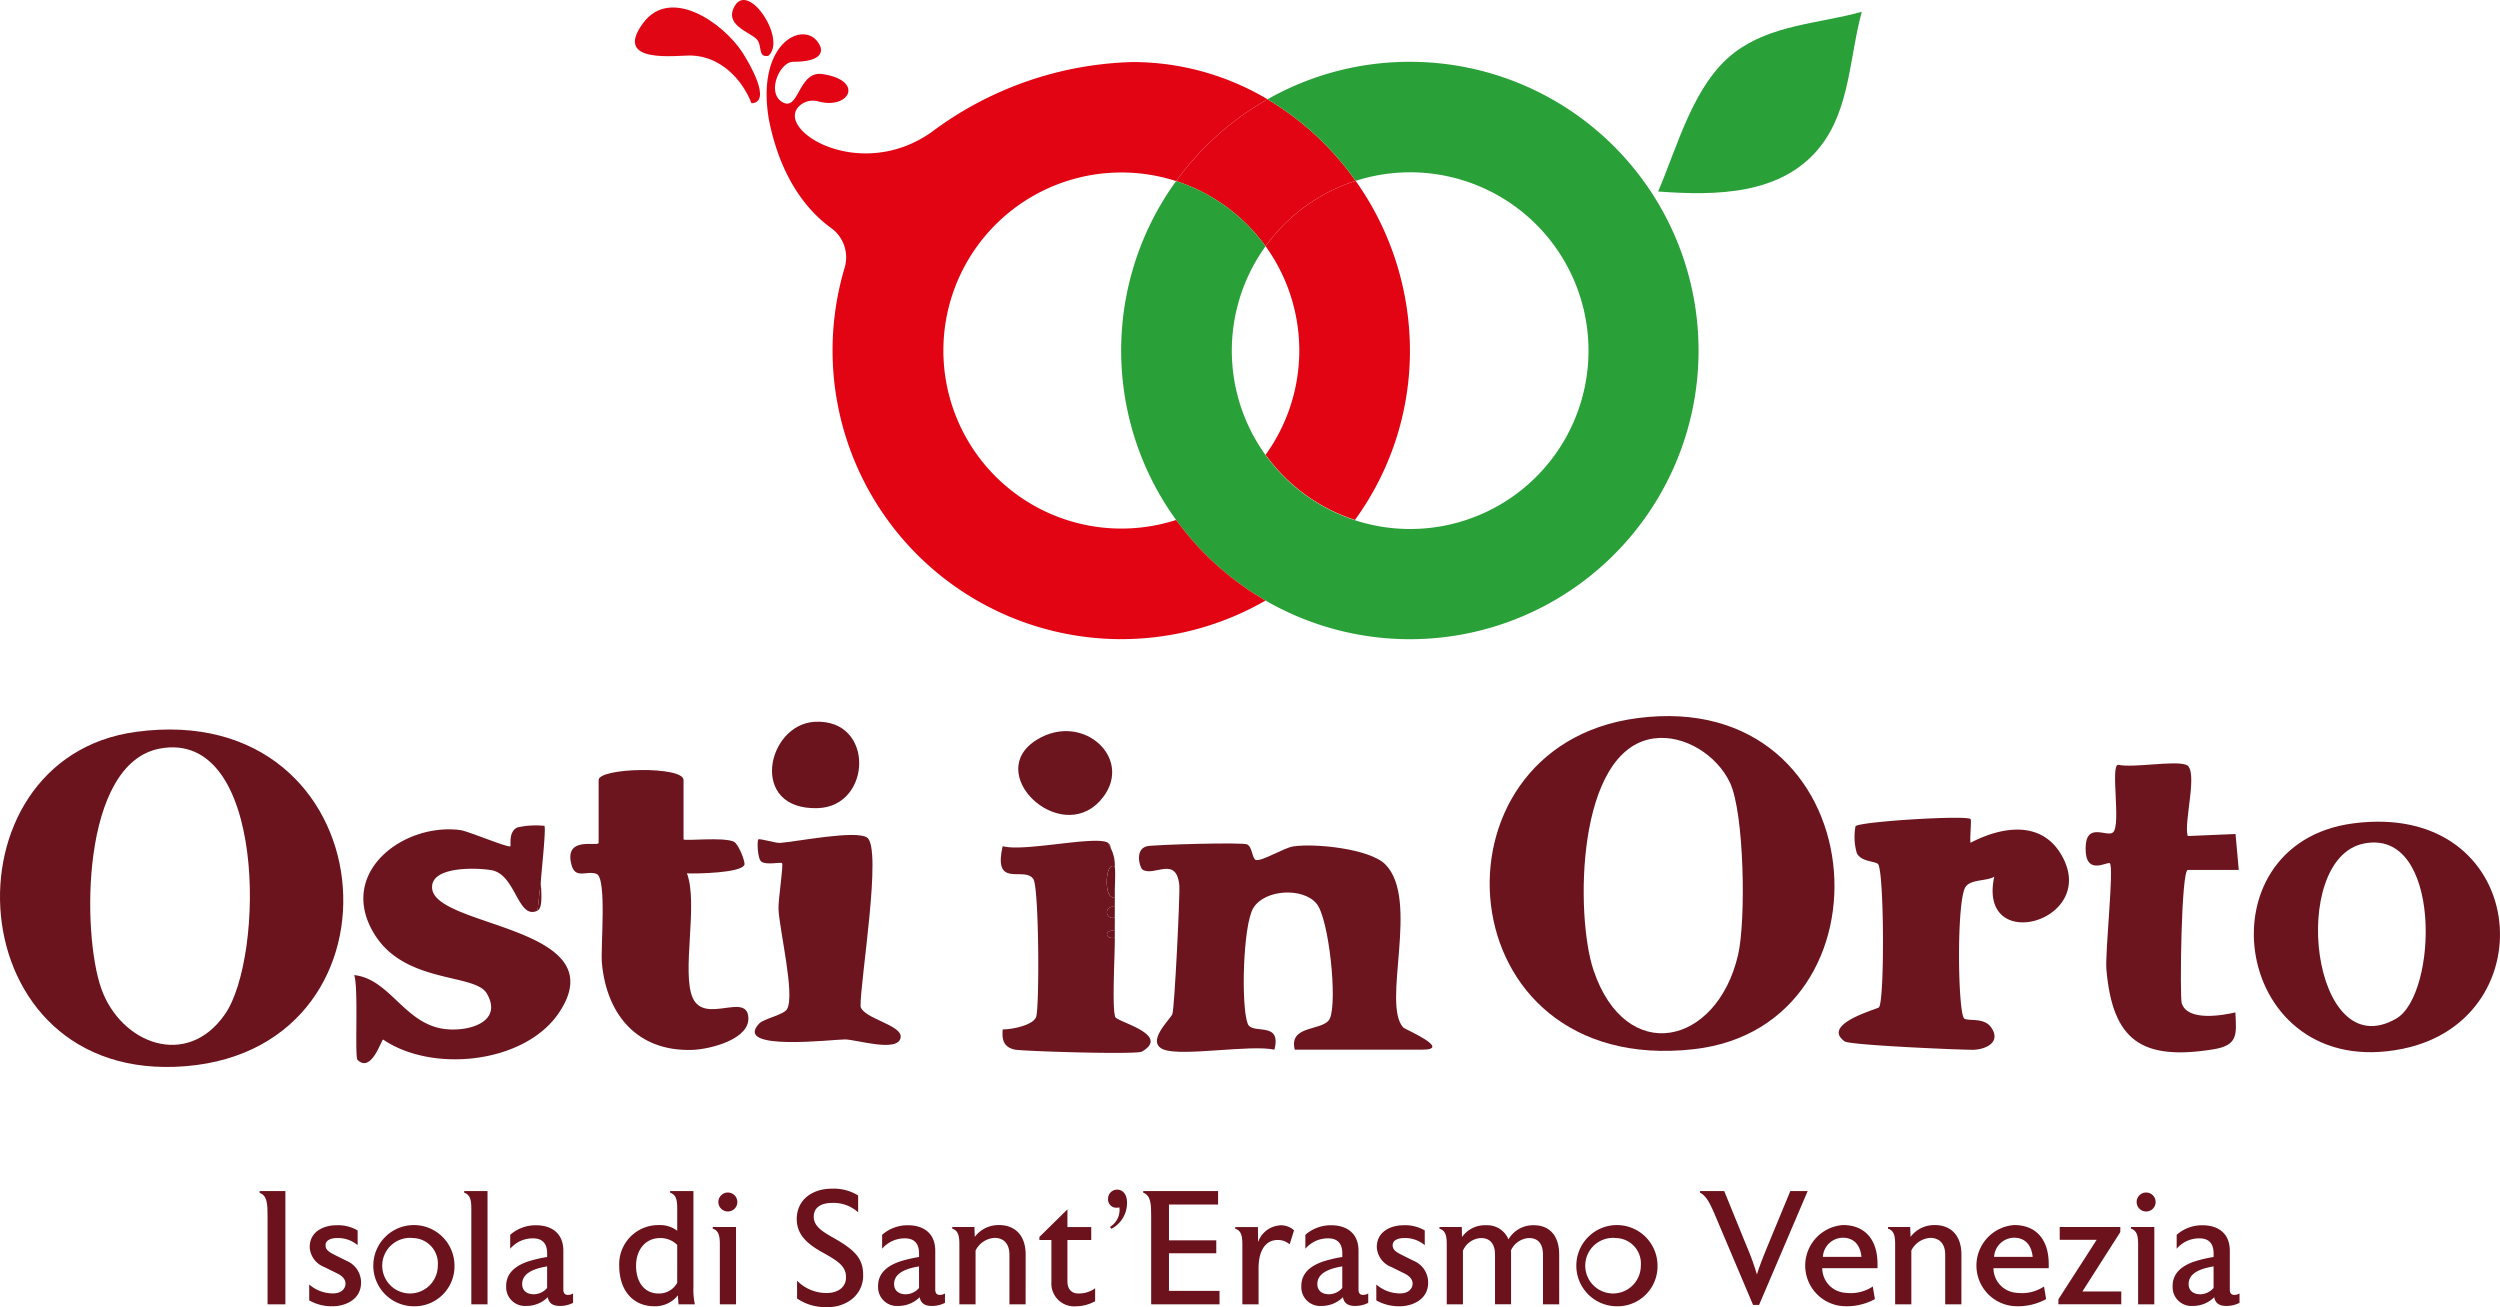
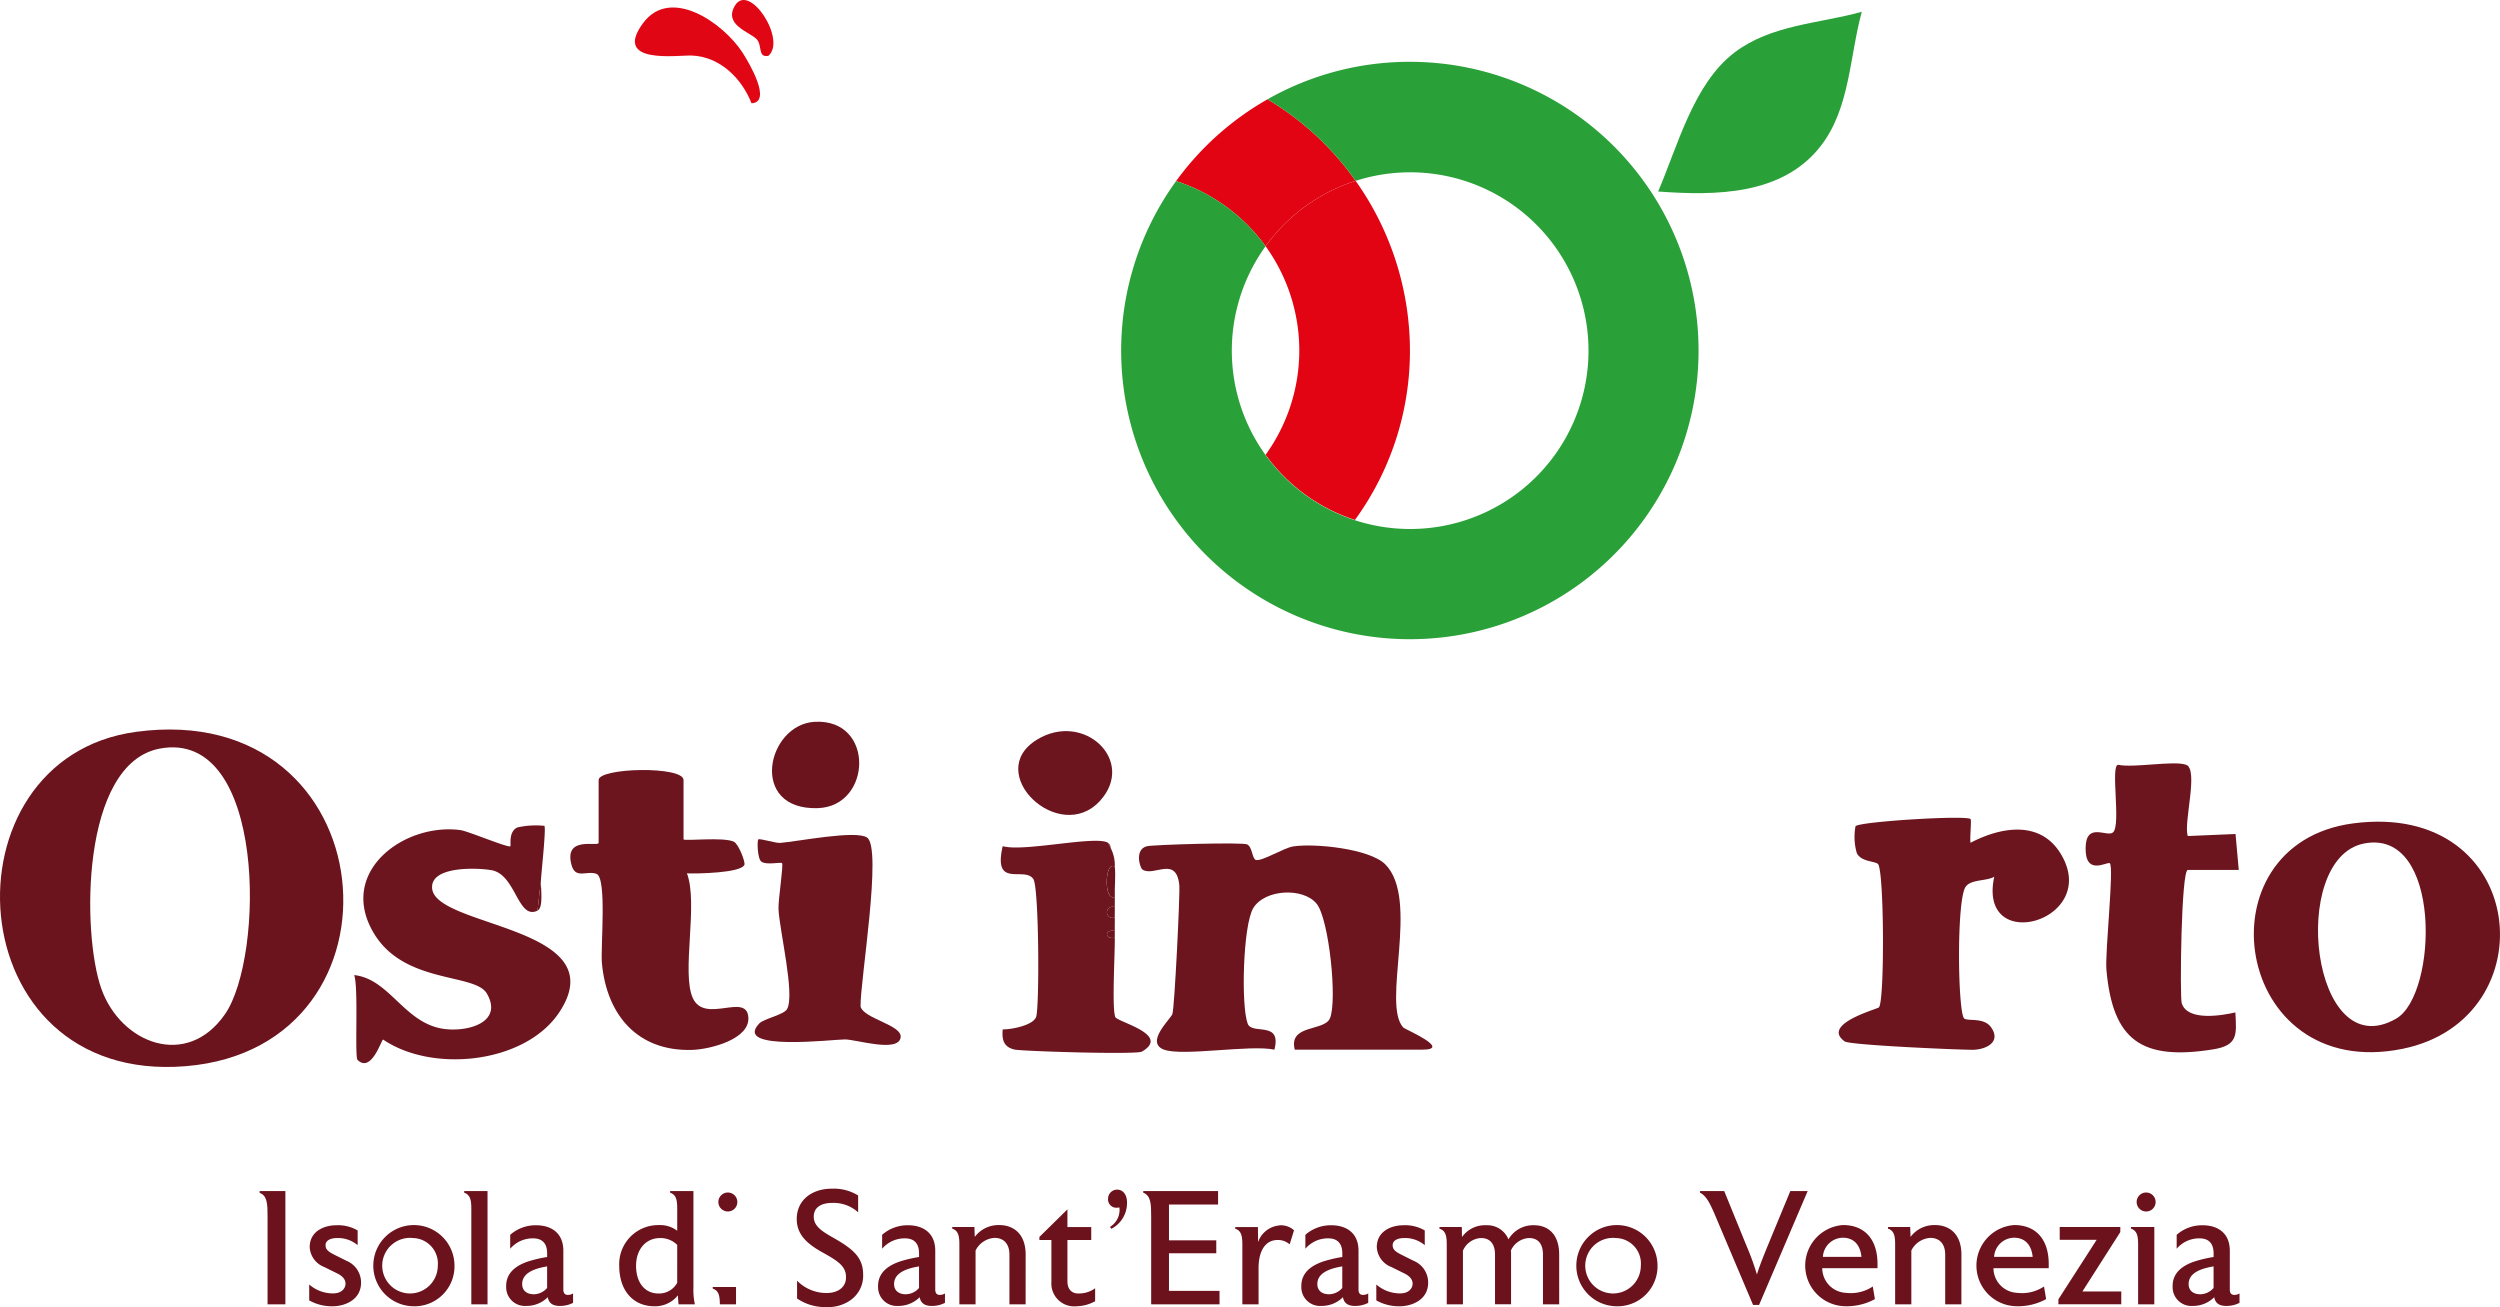
<svg xmlns="http://www.w3.org/2000/svg" id="Raggruppa_2017" data-name="Raggruppa 2017" width="298.68" height="156.158" viewBox="0 0 298.68 156.158">
  <defs>
    <clipPath id="clip-path">
      <rect id="Rettangolo_1835" data-name="Rettangolo 1835" width="298.68" height="156.158" fill="none" />
    </clipPath>
  </defs>
  <g id="Raggruppa_2016" data-name="Raggruppa 2016" clip-path="url(#clip-path)">
    <path id="Tracciato_572" data-name="Tracciato 572" d="M16.259,161.2c30.02-4.057,33.631,37.684,5.918,39.948C-5.278,203.392-7.23,164.374,16.259,161.2m2.819,2.006c-9.428,1.781-9.307,22.083-6.979,28.665s10.236,9.656,14.792,3.049c4.713-6.836,4.943-34.123-7.813-31.714" transform="translate(0 -73.767)" fill="#6c141e" />
-     <path id="Tracciato_573" data-name="Tracciato 573" d="M346.2,158.211c28.635-3.805,31.608,36.8,6.737,39.554-29.763,3.3-32.478-36.134-6.737-39.554m2.024,2.419c-9.327,1.282-9.393,21.215-7.216,27.68,3.865,11.479,14.755,9.049,17.274-1.821.948-4.091.746-16.9-.961-20.553-1.528-3.275-5.433-5.81-9.1-5.306" transform="translate(-150.63 -72.408)" fill="#6c141e" />
    <path id="Tracciato_574" data-name="Tracciato 574" d="M254.242,210.7c-2.31-.872.8-3.674,1-4.264.253-.729.927-14.352.825-15.386-.354-3.6-3.093-.94-4.413-1.882-.311-.222-.956-2.432.562-2.78.784-.179,11.444-.5,11.968-.21.643.357.575,1.756,1.05,1.859.754.165,3.3-1.446,4.451-1.624,2.55-.394,9.116.272,10.984,2.139,4.178,4.176-.483,16.705,2.17,19.513.173.184,5.912,2.633,2.233,2.633H269.861c-.772-3.054,3.517-2.163,4.2-3.741.9-2.079-.1-11.814-1.572-13.673-1.586-2-6.212-1.773-7.586.5-1.232,2.041-1.476,11.7-.663,13.816.526,1.369,4.088-.406,3.19,3.095-2.875-.62-10.992.828-13.185,0" transform="translate(-115.173 -85.291)" fill="#6c151e" />
    <path id="Tracciato_575" data-name="Tracciato 575" d="M100.031,192.253c-2.37,1.155-2.562-4.315-5.5-4.834-1.723-.3-7.322-.513-7.091,2.176.4,4.692,21.967,4.531,15.2,14.788-4.033,6.117-15.1,7.321-21.058,3.27-.219.058-1.407,4.046-3.054,2.433-.363-.355.134-8.706-.4-10.134,4.165.451,5.916,5.569,10.442,6.385,2.865.517,7.468-.631,5.405-4.183-1.431-2.463-9.84-1.1-13.492-7.19-4.392-7.321,3.591-13.223,10.325-12.336.943.125,5.742,2.163,5.978,1.928.1-.1-.262-1.683.811-2.235a9.992,9.992,0,0,1,3.251-.2c.232.227-.351,5.47-.407,6.484Z" transform="translate(-35.813 -83.457)" fill="#6c151e" />
    <path id="Tracciato_576" data-name="Tracciato 576" d="M509.07,181.452c20.942-2.724,23.35,23.387,5.872,26.938-20.271,4.117-24.511-24.515-5.872-26.938m1.205,2.423c-8.99,1.863-6.241,26.745,3.9,20.911,5-2.876,5.519-22.863-3.9-20.911" transform="translate(-227.901 -83.086)" fill="#6b141e" />
    <path id="Tracciato_577" data-name="Tracciato 577" d="M421.352,180.542c.142.142-.107,2.288,0,2.837,3.54-1.859,8.247-2.743,10.727,1.239,5.016,8.054-9.947,12.367-7.894,2.816-.927.556-2.808.277-3.433,1.226-1.1,1.674-.917,15.211-.14,15.724.508.336,2.358-.171,3.21,1.062,1.266,1.828-.779,2.669-2.246,2.665-1.726,0-14.634-.557-15.255-1-2.879-2.058,3.836-3.838,4.082-4.067.7-.65.635-16.362-.107-17.128-.343-.354-2.04-.251-2.535-1.317a6.969,6.969,0,0,1-.152-3.193c.394-.563,13.258-1.349,13.744-.862" transform="translate(-185.928 -82.69)" fill="#6c151e" />
    <path id="Tracciato_578" data-name="Tracciato 578" d="M139.334,178.148c.215.215,4.714-.311,5.994.264.6.271,1.386,2.425,1.286,2.746-.316,1.007-5.723,1.1-6.872,1.044,1.379,3.659-.683,11.863.7,14.9,1.444,3.16,6.454-.744,6.638,2.329.157,2.6-4.573,3.8-6.728,3.865-6.521.2-10.191-4.177-10.769-10.34-.178-1.9.628-10.215-.653-10.694-1.149-.43-2.515.686-2.983-1.072-.946-3.546,3.243-2.111,3.243-2.633v-7.5c0-1.486,10.143-1.707,10.143,0Z" transform="translate(-57.671 -77.862)" fill="#6c151f" />
    <path id="Tracciato_579" data-name="Tracciato 579" d="M472.076,168.558c1.533.571-.354,7.009.2,8.512l5.7-.242.386,4.292h-6.085c-.8,0-.969,15.165-.729,15.925.688,2.18,4.763,1.474,6.407,1.1.154,2.684.321,3.942-2.674,4.417-8.508,1.349-11.975-1.04-12.729-9.495-.189-2.116.954-12.453.391-12.757-.343-.185-2.926,1.563-2.879-1.816.044-3.16,2.546-1.252,3.267-1.851,1.007-.836-.349-8.082.63-8.082,1.877.4,6.669-.538,8.114,0" transform="translate(-210.893 -77.188)" fill="#6c151f" />
    <path id="Tracciato_580" data-name="Tracciato 580" d="M167.021,206.708c.557-.587,2.95-1.031,3.333-1.73.956-1.744-.916-9.411-1.029-11.94-.049-1.1.621-5.3.421-5.487-.162-.153-1.867.257-2.464-.177-.484-.353-.519-2.5-.376-2.658s2.078.455,2.611.416c2-.149,9.048-1.561,10.39-.641,1.848,1.267-.849,17.249-.777,20.194.4,1.475,5.018,2.2,4.789,3.686-.288,1.859-5.262.249-6.655.238-1.327-.011-13.448,1.477-10.243-1.9" transform="translate(-76.316 -84.428)" fill="#6c151f" />
    <path id="Tracciato_581" data-name="Tracciato 581" d="M233.572,185.71l.406.81a4.371,4.371,0,0,1,.406,2.027c-1.214-.691-1.355,4.134,0,3.647.015.4-.01.811,0,1.215a.666.666,0,1,0,0,1.216c.01.54-.009,1.081,0,1.621-1.205-.249-1.27,1.036,0,.811.026,1.807-.356,8.419.058,9.465.239.6,6.686,2.1,3.182,4.135-.657.381-14.245-.04-15.194-.242-1.345-.286-1.55-1.214-1.436-2.414,1.014.023,3.625-.471,3.991-1.489.408-1.137.351-15.418-.327-16.46-1.045-1.6-4.866,1.22-3.664-3.939,2.488.724,11.182-1.317,12.579-.4" transform="translate(-101.197 -85.019)" fill="#6d1620" />
    <path id="Tracciato_582" data-name="Tracciato 582" d="M234.377,169.61c-4.861,5.323-14-3.346-7.526-7.316,5.607-3.437,11.89,2.538,7.526,7.316" transform="translate(-102.961 -73.928)" fill="#6c151e" />
    <path id="Tracciato_583" data-name="Tracciato 583" d="M175.4,159.213c7.2-.388,6.842,10.117.354,10.315-8.292.255-6.1-10.006-.354-10.315" transform="translate(-78.059 -72.978)" fill="#6b141e" />
    <path id="Tracciato_584" data-name="Tracciato 584" d="M153.985,13.1c-1.15-2.97-3.779-5.572-7.112-5.705-1.73-.069-9.469,1.117-5.884-3.823,3.316-4.569,9.7.011,11.935,3.491.775,1.206,3.557,5.909,1.06,6.038" transform="translate(-64.2 -0.759)" fill="#e10614" />
    <path id="Tracciato_585" data-name="Tracciato 585" d="M165.818,6.671c-1.317.239-.678-1.262-1.424-2.013-.842-.848-3.968-1.7-2.562-4,1.713-2.8,6.2,4.109,3.987,6.012" transform="translate(-74.019 0)" fill="#e10614" />
    <path id="Tracciato_586" data-name="Tracciato 586" d="M245.1,191.094c.118,1.145-.043,2.461,0,3.647-1.355.487-1.214-4.338,0-3.647" transform="translate(-111.91 -87.566)" fill="#6c141e" />
    <path id="Tracciato_587" data-name="Tracciato 587" d="M118.571,197.791l.406-3.647c-.045.816.346,3.281-.406,3.647" transform="translate(-54.353 -88.995)" fill="#6c141e" />
    <path id="Tracciato_588" data-name="Tracciato 588" d="M245.119,200.091c.01.4-.008.811,0,1.216a.666.666,0,1,1,0-1.216" transform="translate(-111.933 -91.7)" fill="#6c141e" />
    <path id="Tracciato_589" data-name="Tracciato 589" d="M245.126,205.34c0,.27,0,.54,0,.81-1.27.225-1.205-1.059,0-.81" transform="translate(-111.94 -94.113)" fill="#6c141e" />
    <path id="Tracciato_590" data-name="Tracciato 590" d="M244.82,186.723l-.406-.81c.319.209.289.543.406.81" transform="translate(-112.039 -85.222)" fill="#6c141e" />
    <path id="Tracciato_594" data-name="Tracciato 594" d="M60.347,276.268H58.218V265.739c0-1.452-.038-2.458-.948-2.788v-.212h3.077Z" transform="translate(-26.252 -120.439)" fill="#6c121c" />
    <path id="Tracciato_595" data-name="Tracciato 595" d="M74.4,277.13c0,2.168-2.11,2.826-3.349,2.826a5.5,5.5,0,0,1-2.845-.7v-1.9a4.3,4.3,0,0,0,2.845,1.064c1.007,0,1.452-.562,1.49-1.1v-.077c0-.523-.407-.929-1.006-1.219-.31-.155-.91-.445-1.529-.756a2.692,2.692,0,0,1-1.742-2.38,1.646,1.646,0,0,1,.019-.309c.174-1.684,1.819-2.3,3.155-2.3a4.641,4.641,0,0,1,2.555.619v1.761a3.623,3.623,0,0,0-2.458-.851c-.736,0-1.316.252-1.374.775v.115c0,.446.329.717.793.968.387.213,1.123.561,1.684.851a2.8,2.8,0,0,1,1.761,2.535Z" transform="translate(-31.264 -123.895)" fill="#6c121c" />
    <path id="Tracciato_596" data-name="Tracciato 596" d="M86.876,279.939a4.85,4.85,0,1,1,4.993-4.839,4.774,4.774,0,0,1-4.993,4.839m.038-8.148a3.32,3.32,0,1,0,2.961,3.31,3.043,3.043,0,0,0-2.961-3.31" transform="translate(-37.57 -123.879)" fill="#6c121c" />
    <path id="Tracciato_597" data-name="Tracciato 597" d="M105.185,276.268h-1.936V264.81c0-1.007-.135-1.645-.852-1.878v-.193h2.788Z" transform="translate(-46.939 -120.439)" fill="#6c121c" />
    <path id="Tracciato_598" data-name="Tracciato 598" d="M119.646,279.549a3.372,3.372,0,0,1-1.606.368c-.794,0-1.3-.329-1.413-1.045a3.584,3.584,0,0,1-2.574,1.045,2.242,2.242,0,0,1-2.4-2.265v-.116c0-1.742,1.433-2.535,2.651-2.941a15.572,15.572,0,0,1,2.245-.523v-.446c0-1.142-.561-1.781-1.664-1.781a3.523,3.523,0,0,0-2.748,1.239V271.42a4.6,4.6,0,0,1,3.077-1.142c1.858,0,3.271.948,3.271,3.038v4.665c0,.348.155.562.387.6a.428.428,0,0,0,.174.019,1.151,1.151,0,0,0,.6-.174Zm-3.1-4.355c-1.761.29-2.98.89-2.98,2.11,0,.754.523,1.219,1.393,1.219a2.107,2.107,0,0,0,1.587-.754Z" transform="translate(-51.181 -123.895)" fill="#6c121c" />
    <path id="Tracciato_599" data-name="Tracciato 599" d="M143.676,276.267,143.6,275.2a3.478,3.478,0,0,1-2.633,1.3h-.174c-2.517,0-4.2-1.858-4.2-4.839a4.665,4.665,0,0,1,4.723-4.858h.077a3.336,3.336,0,0,1,2.129.677v-2.671c0-1.006-.135-1.645-.851-1.878v-.193h2.787v11.536a7.861,7.861,0,0,0,.174,1.993Zm-.155-7.1a2.814,2.814,0,0,0-2.071-.813c-1.645,0-2.845,1.317-2.845,3.31,0,2.052,1.084,3.31,2.671,3.31h.077a2.459,2.459,0,0,0,2.167-1.278Z" transform="translate(-62.613 -120.438)" fill="#6c121c" />
-     <path id="Tracciato_600" data-name="Tracciato 600" d="M160,276.414h-1.935v-7.162c0-1.006-.135-1.645-.851-1.877v-.193H160Zm-.987-11.09a1.133,1.133,0,1,1,1.142-1.142,1.127,1.127,0,0,1-1.142,1.142" transform="translate(-72.065 -120.586)" fill="#6c121c" />
+     <path id="Tracciato_600" data-name="Tracciato 600" d="M160,276.414h-1.935c0-1.006-.135-1.645-.851-1.877v-.193H160Zm-.987-11.09a1.133,1.133,0,1,1,1.142-1.142,1.127,1.127,0,0,1-1.142,1.142" transform="translate(-72.065 -120.586)" fill="#6c121c" />
    <path id="Tracciato_601" data-name="Tracciato 601" d="M183.69,272.654a3.564,3.564,0,0,1-1.471,2.845,4.6,4.6,0,0,1-2.845.851,5.921,5.921,0,0,1-3.581-1.025V273.2a4.924,4.924,0,0,0,3.523,1.471c1.509,0,2.322-.813,2.322-1.839v-.077c0-1.336-1.045-1.955-2.922-3-1.742-.988-2.961-2.072-2.961-3.929,0-2.207,1.741-3.62,4.219-3.62a5.54,5.54,0,0,1,3.116.813v2.013a4.351,4.351,0,0,0-3.116-1.123c-1.355,0-2.187.581-2.187,1.626v.038c0,1.142,1.084,1.781,2.3,2.477,2.322,1.317,3.6,2.323,3.6,4.414Z" transform="translate(-80.566 -120.193)" fill="#6c121c" />
    <path id="Tracciato_602" data-name="Tracciato 602" d="M201.685,279.549a3.372,3.372,0,0,1-1.606.368c-.794,0-1.3-.329-1.413-1.045a3.584,3.584,0,0,1-2.574,1.045,2.242,2.242,0,0,1-2.4-2.265v-.116c0-1.742,1.433-2.535,2.651-2.941a15.572,15.572,0,0,1,2.245-.523v-.446c0-1.142-.561-1.781-1.664-1.781a3.523,3.523,0,0,0-2.748,1.239V271.42a4.6,4.6,0,0,1,3.077-1.142c1.858,0,3.271.948,3.271,3.038v4.665c0,.348.155.562.387.6a.428.428,0,0,0,.174.019,1.151,1.151,0,0,0,.6-.174Zm-3.1-4.355c-1.761.29-2.98.89-2.98,2.11,0,.754.523,1.219,1.393,1.219a2.107,2.107,0,0,0,1.587-.754Z" transform="translate(-88.787 -123.895)" fill="#6c121c" />
    <path id="Tracciato_603" data-name="Tracciato 603" d="M218.824,279.708h-1.936v-5.942c0-1.22-.62-1.993-1.78-1.993a2.71,2.71,0,0,0-2.265,1.509v6.426h-1.935v-7.162c0-1.006-.135-1.645-.851-1.877v-.194h2.651l.038,1.181a3.532,3.532,0,0,1,2.981-1.413c1.374,0,3.1.793,3.1,3.542Z" transform="translate(-96.29 -123.879)" fill="#6c121c" />
    <path id="Tracciato_604" data-name="Tracciato 604" d="M235.938,277.75a4.773,4.773,0,0,1-2.225.6,2.725,2.725,0,0,1-3-2.883v-5.033H229.28v-.368l3.349-3.29v2.11h2.845v1.548h-2.845v4.936c0,1.084.657,1.451,1.239,1.451h.116a3.25,3.25,0,0,0,1.955-.619Z" transform="translate(-105.101 -122.289)" fill="#6c121c" />
    <path id="Tracciato_605" data-name="Tracciato 605" d="M246.694,264.062a3.47,3.47,0,0,1-1.877,3.038l-.155-.232a2.377,2.377,0,0,0,1.142-2.052c0-.1-.02-.194-.02-.271a2.108,2.108,0,0,1-.348.038.992.992,0,0,1-1.007-1.065,1.086,1.086,0,0,1,1.084-1.1c.736,0,1.181.658,1.181,1.529Z" transform="translate(-112.046 -120.291)" fill="#6c121c" />
    <path id="Tracciato_606" data-name="Tracciato 606" d="M261.3,276.268h-8.167V265.739c0-1.471-.038-2.458-.948-2.807v-.193h8.942v1.606H255.26v4.278h5.651v1.548H255.26v4.49H261.3Z" transform="translate(-115.6 -120.439)" fill="#6c121c" />
    <path id="Tracciato_607" data-name="Tracciato 607" d="M278.982,272.562a2.082,2.082,0,0,0-1.412-.523,1.766,1.766,0,0,0-.31.02c-1.064.116-1.993,1.1-1.993,3.368v4.3H273.33v-7.162c0-1.006-.135-1.645-.851-1.877v-.193h2.71l.02,1.8a2.971,2.971,0,0,1,2.535-1.994.375.375,0,0,1,.135-.02,2.354,2.354,0,0,1,1.626.6Z" transform="translate(-124.904 -123.895)" fill="#6c121c" />
    <path id="Tracciato_608" data-name="Tracciato 608" d="M295.051,279.549a3.372,3.372,0,0,1-1.606.368c-.794,0-1.3-.329-1.413-1.045a3.584,3.584,0,0,1-2.574,1.045,2.242,2.242,0,0,1-2.4-2.265v-.116c0-1.742,1.433-2.535,2.651-2.941a15.571,15.571,0,0,1,2.245-.523v-.446c0-1.142-.561-1.781-1.664-1.781a3.523,3.523,0,0,0-2.748,1.239V271.42a4.6,4.6,0,0,1,3.077-1.142c1.858,0,3.271.948,3.271,3.038v4.665c0,.348.155.562.387.6a.428.428,0,0,0,.174.019,1.151,1.151,0,0,0,.6-.174Zm-3.1-4.355c-1.761.29-2.98.89-2.98,2.11,0,.754.523,1.219,1.393,1.219a2.107,2.107,0,0,0,1.587-.754Z" transform="translate(-131.586 -123.895)" fill="#6c121c" />
    <path id="Tracciato_609" data-name="Tracciato 609" d="M309.795,277.13c0,2.168-2.11,2.826-3.349,2.826a5.5,5.5,0,0,1-2.845-.7v-1.9a4.3,4.3,0,0,0,2.845,1.064c1.007,0,1.452-.562,1.49-1.1v-.077c0-.523-.407-.929-1.006-1.219-.31-.155-.91-.445-1.529-.756a2.692,2.692,0,0,1-1.742-2.38,1.692,1.692,0,0,1,.019-.309c.174-1.684,1.819-2.3,3.155-2.3a4.641,4.641,0,0,1,2.555.619v1.761a3.623,3.623,0,0,0-2.458-.851c-.735,0-1.316.252-1.374.775v.115c0,.446.329.717.793.968.387.213,1.123.561,1.684.851a2.8,2.8,0,0,1,1.761,2.535Z" transform="translate(-139.17 -123.895)" fill="#6c121c" />
    <path id="Tracciato_610" data-name="Tracciato 610" d="M331.839,279.724H329.9V273.8c0-1.219-.5-1.993-1.684-1.993a2.515,2.515,0,0,0-2.148,1.491,4.291,4.291,0,0,1,.019.5v5.923h-1.916V273.8c0-1.219-.523-1.993-1.684-1.993a2.478,2.478,0,0,0-2.149,1.509v6.407h-1.935v-7.162c0-1.006-.136-1.645-.871-1.877v-.194h2.671l.02,1.2a3.358,3.358,0,0,1,2.884-1.413,2.742,2.742,0,0,1,2.671,1.684,3.413,3.413,0,0,1,3.077-1.684c1.355,0,2.981.774,2.981,3.522Z" transform="translate(-145.558 -123.895)" fill="#6c121c" />
    <path id="Tracciato_611" data-name="Tracciato 611" d="M352.252,279.939a4.85,4.85,0,1,1,4.993-4.839,4.774,4.774,0,0,1-4.993,4.839m.038-8.148a3.32,3.32,0,1,0,2.961,3.31,3.043,3.043,0,0,0-2.961-3.31" transform="translate(-159.218 -123.879)" fill="#6c121c" />
    <path id="Tracciato_612" data-name="Tracciato 612" d="M387.861,262.738l-5.807,13.606h-.716l-4.49-10.606c-.62-1.471-1.1-2.458-1.858-2.807v-.193h2.9l2.632,6.465a31.859,31.859,0,0,1,1.277,3.5c.232-.813.794-2.226,1.317-3.5l2.671-6.465Z" transform="translate(-171.895 -120.438)" fill="#6c121c" />
    <path id="Tracciato_613" data-name="Tracciato 613" d="M406.882,275.391h-6.6a2.964,2.964,0,0,0,2.768,2.942c.193.019.387.038.581.038a4.72,4.72,0,0,0,2.69-.793l.252,1.509a7,7,0,0,1-3.5.851,4.856,4.856,0,0,1-.309-9.7c2.535,0,4.122,1.645,4.122,4.664Zm-1.916-1.355c-.135-1.394-.891-2.284-2.226-2.284a2.421,2.421,0,0,0-2.381,2.284Z" transform="translate(-182.575 -123.879)" fill="#6c121c" />
    <path id="Tracciato_614" data-name="Tracciato 614" d="M425.244,279.708h-1.936v-5.942c0-1.22-.62-1.993-1.78-1.993a2.71,2.71,0,0,0-2.265,1.509v6.426h-1.935v-7.162c0-1.006-.135-1.645-.851-1.877v-.194h2.651l.038,1.181a3.532,3.532,0,0,1,2.981-1.413c1.374,0,3.1.793,3.1,3.542Z" transform="translate(-190.912 -123.879)" fill="#6c121c" />
    <path id="Tracciato_615" data-name="Tracciato 615" d="M444.65,275.391h-6.6a2.964,2.964,0,0,0,2.768,2.942c.193.019.387.038.581.038a4.72,4.72,0,0,0,2.69-.793l.252,1.509a7,7,0,0,1-3.5.851,4.856,4.856,0,0,1-.31-9.7c2.535,0,4.122,1.645,4.122,4.664Zm-1.916-1.355c-.135-1.394-.891-2.284-2.226-2.284a2.421,2.421,0,0,0-2.381,2.284Z" transform="translate(-199.887 -123.879)" fill="#6c121c" />
    <path id="Tracciato_616" data-name="Tracciato 616" d="M461.576,279.9h-7.509v-.6l4.567-7.1h-4.412v-1.529h7.239v.6l-4.529,7.1h4.645Z" transform="translate(-208.143 -124.075)" fill="#6c121c" />
    <path id="Tracciato_617" data-name="Tracciato 617" d="M472.86,276.414h-1.935v-7.162c0-1.006-.135-1.645-.851-1.877v-.193h2.787Zm-.987-11.09a1.133,1.133,0,1,1,1.142-1.142,1.127,1.127,0,0,1-1.142,1.142" transform="translate(-215.48 -120.586)" fill="#6c121c" />
    <path id="Tracciato_618" data-name="Tracciato 618" d="M487.25,279.549a3.372,3.372,0,0,1-1.606.368c-.794,0-1.3-.329-1.413-1.045a3.584,3.584,0,0,1-2.574,1.045,2.242,2.242,0,0,1-2.4-2.265v-.116c0-1.742,1.432-2.535,2.651-2.941a15.572,15.572,0,0,1,2.245-.523v-.446c0-1.142-.561-1.781-1.664-1.781a3.523,3.523,0,0,0-2.748,1.239V271.42a4.6,4.6,0,0,1,3.077-1.142c1.858,0,3.271.948,3.271,3.038v4.665c0,.348.155.562.387.6a.428.428,0,0,0,.174.019,1.151,1.151,0,0,0,.6-.174Zm-3.1-4.355c-1.761.29-2.98.89-2.98,2.11,0,.754.523,1.219,1.393,1.219a2.107,2.107,0,0,0,1.587-.754Z" transform="translate(-219.69 -123.895)" fill="#6c121c" />
    <path id="Tracciato_619" data-name="Tracciato 619" d="M296.4,58.981a34.334,34.334,0,0,1-6.548,21.426,21.277,21.277,0,0,1-10.675-7.783,21.3,21.3,0,0,0,0-24.919,21.277,21.277,0,0,1,10.756-7.81A35.1,35.1,0,0,1,296.4,58.981" transform="translate(-127.973 -18.288)" fill="#e20413" />
    <path id="Tracciato_620" data-name="Tracciato 620" d="M270.359,21.905a34.362,34.362,0,0,1,10.523,9.743,21.277,21.277,0,0,0-10.756,7.81,21.31,21.31,0,0,0-10.691-7.783,34.661,34.661,0,0,1,10.924-9.771" transform="translate(-118.924 -10.041)" fill="#e20413" />
    <path id="Tracciato_621" data-name="Tracciato 621" d="M374.894,7.461c-4.894,3.721-6.785,11.159-9.128,16.611,6.82.5,14.875.481,19.46-5.48C388.7,14.08,388.632,7.924,390.1,2.6c-5.095,1.417-10.817,1.525-15.209,4.863" transform="translate(-167.666 -1.191)" fill="#29a138" />
    <path id="Tracciato_622" data-name="Tracciato 622" d="M281.814,13.635a34.332,34.332,0,0,0-17.006,4.479,34.363,34.363,0,0,1,10.523,9.743,21.307,21.307,0,1,1-10.756,7.81,21.31,21.31,0,0,0-10.691-7.783,34.492,34.492,0,1,0,27.93-14.25" transform="translate(-113.373 -6.25)" fill="#29a138" />
-     <path id="Tracciato_623" data-name="Tracciato 623" d="M228.955,15.338a34.662,34.662,0,0,0-10.924,9.771,21.271,21.271,0,1,0,.005,40.485,34.57,34.57,0,0,0,10.68,9.63,34.5,34.5,0,0,1-50.282-39.775,4.327,4.327,0,0,0-1.614-4.734c-2.491-1.787-5.985-5.541-7.452-13.026-1.544-9.3,4.311-11.829,5.958-9.034.515.72.71,2.2-3.028,2.2-1.663,0-3.244,3.77-1.262,4.847s1.863-3.9,4.831-3.363c4.923.774,3.141,4.241-.558,3.26a2.392,2.392,0,0,0-1.9.238c-4.132,2.621,6.407,9.711,15.36,3.455a41.842,41.842,0,0,1,24.161-8.406,31.555,31.555,0,0,1,16.021,4.447" transform="translate(-77.52 -3.474)" fill="#e20413" />
  </g>
</svg>